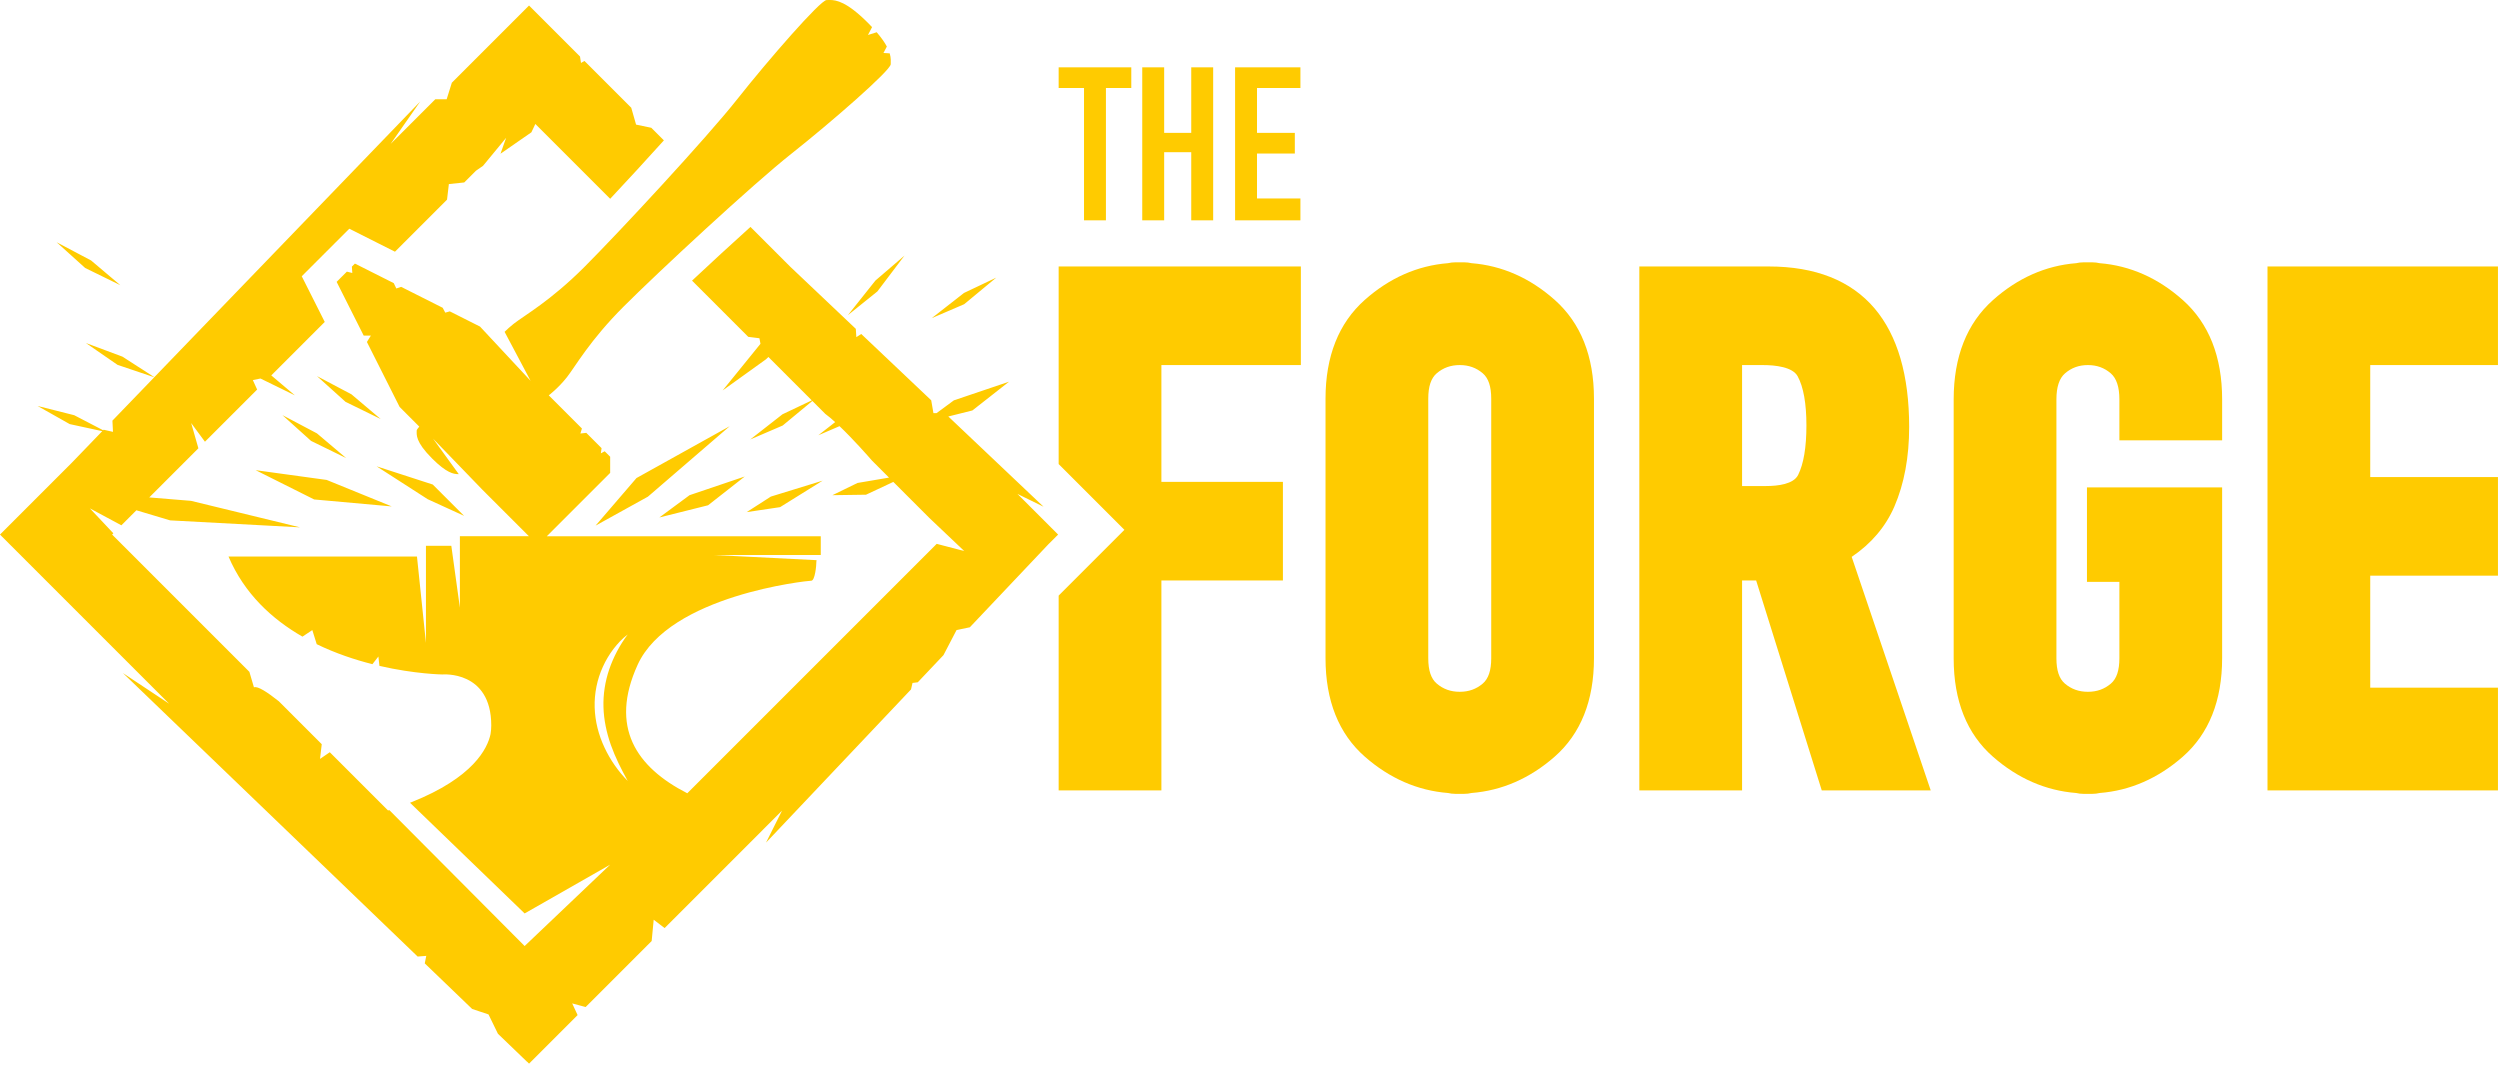
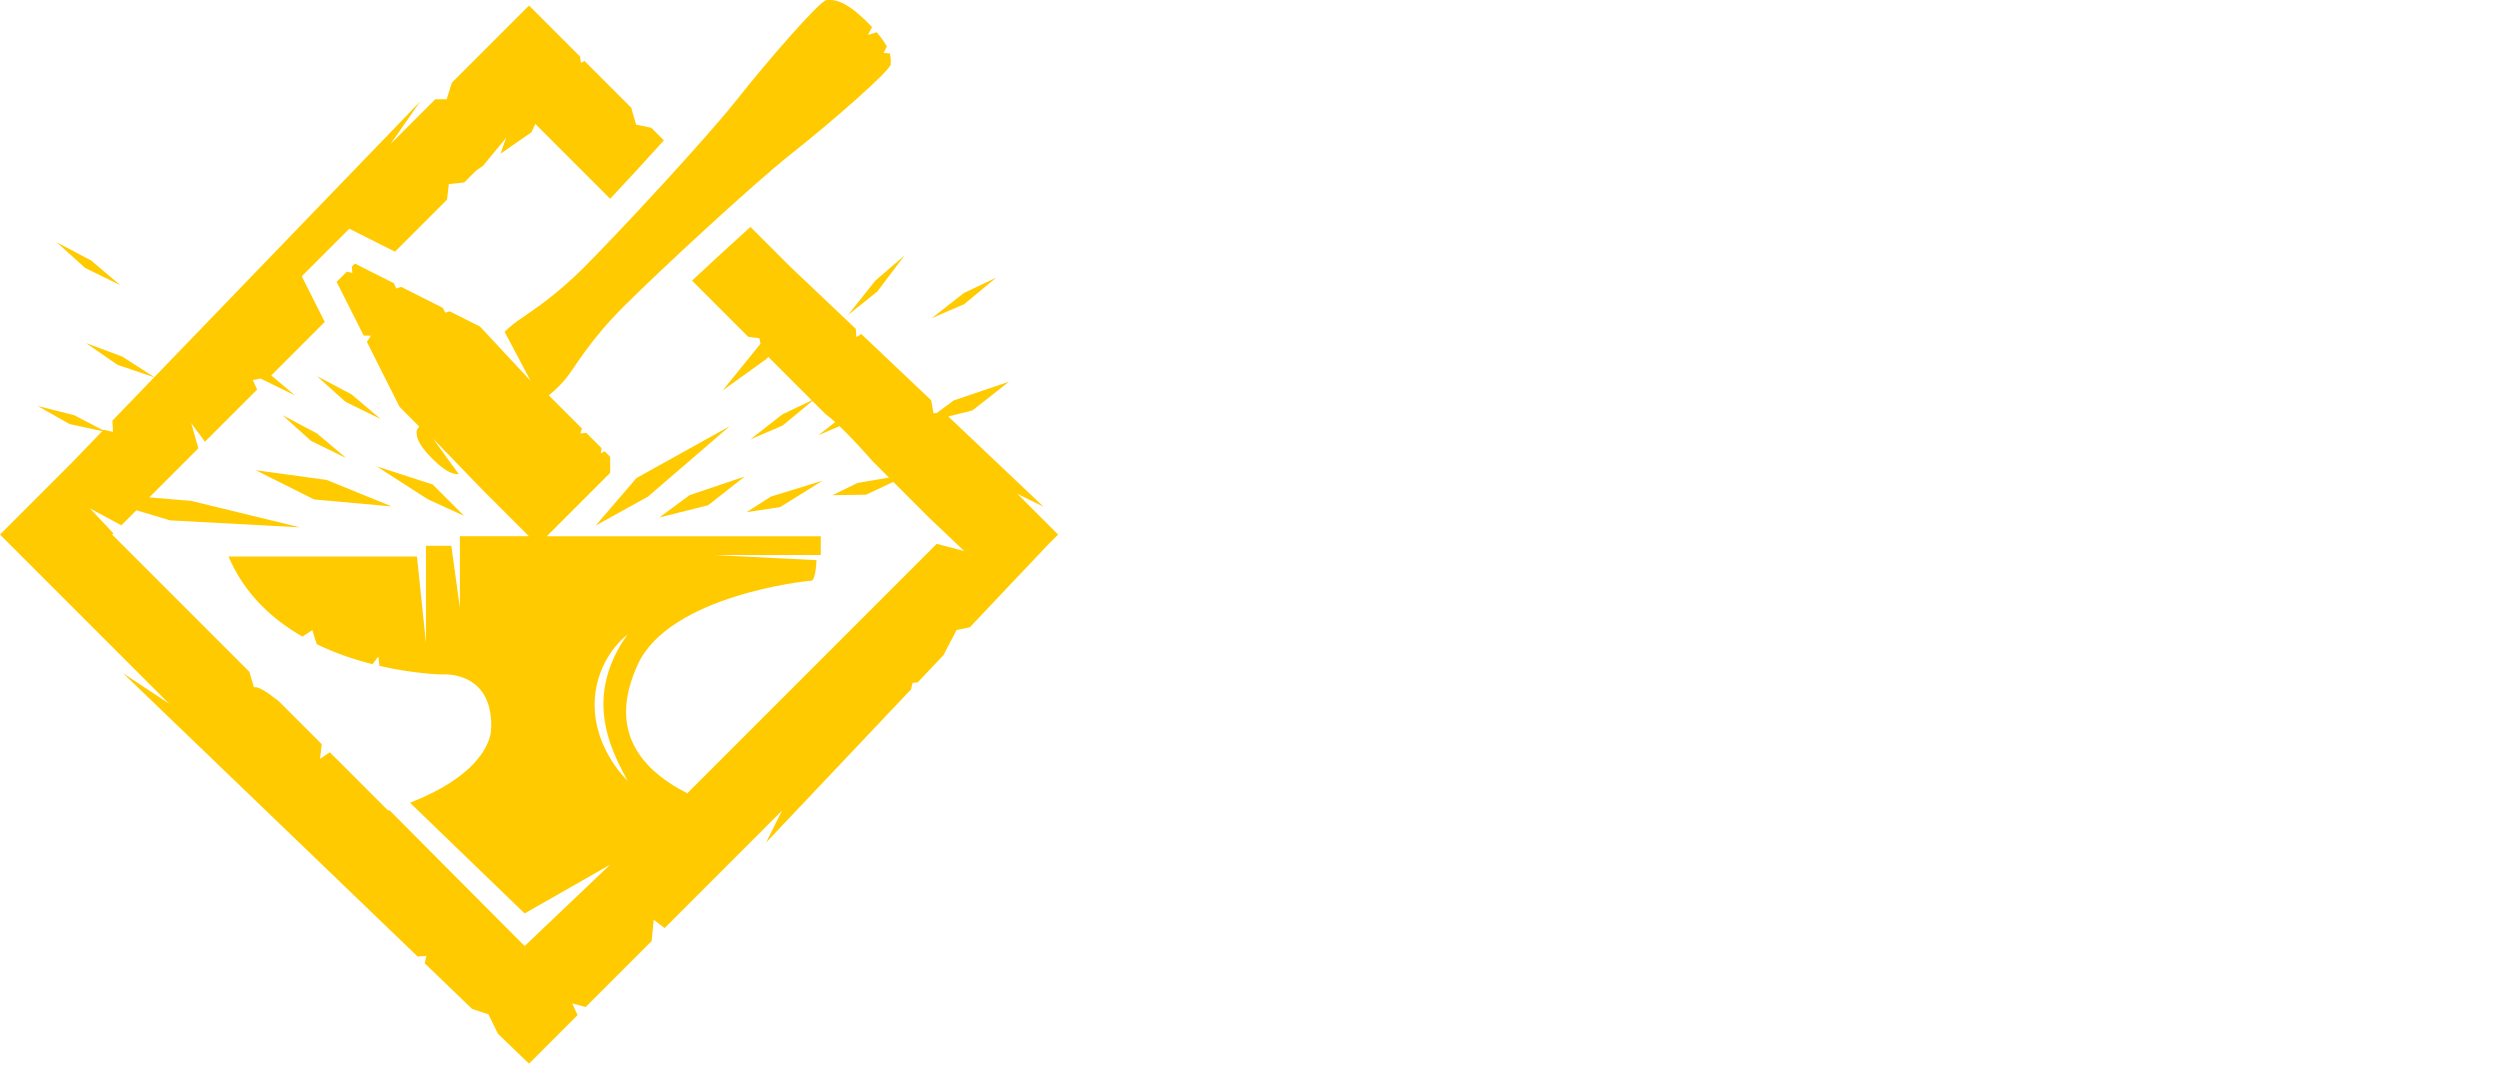
<svg xmlns="http://www.w3.org/2000/svg" clip-rule="evenodd" fill-rule="evenodd" stroke-linejoin="round" stroke-miterlimit="2" viewBox="0 0 988 421">
  <g fill="#ffcb00" fill-rule="nonzero">
-     <path d="m428.402 87.085h8.662v-52.318h10.023v-8.154h-28.708v8.154h10.023zm85.524-8.663h-17.155v-17.751h14.947v-8.153h-14.947v-17.751h17.155v-8.154h-25.819v60.472h25.819zm-53.848-18.26h10.702v26.923h8.664v-60.472h-8.664v25.905h-10.702v-25.905h-8.662v60.472h8.662zm402.603 58.446c-9.782-8.73-20.85-13.639-32.902-14.596-.924-.223-1.884-.335-2.867-.335h-3.547c-.98 0-1.94.112-2.865.335-12.056.957-23.125 5.867-32.902 14.597-10.289 9.186-15.504 22.375-15.504 39.204v102.413c0 16.743 5.231 29.816 15.547 38.849 9.766 8.562 20.82 13.377 32.866 14.322.922.223 1.882.334 2.858.334h3.547c.979 0 1.938-.111 2.862-.334 12.043-.951 23.098-5.778 32.867-14.349 10.315-9.052 15.545-22.142 15.545-38.906v-67.51h-53.419v37.327h12.816v30.183c0 4.81-1.098 8.087-3.354 10.015-2.56 2.183-5.533 3.244-9.09 3.244-3.561 0-6.535-1.06-9.094-3.24-2.253-1.916-3.349-5.18-3.349-9.979v-102.369c0-4.855 1.139-8.302 3.39-10.25 2.552-2.211 5.514-3.284 9.053-3.284 3.537 0 6.5 1.074 9.055 3.284 2.248 1.949 3.389 5.397 3.389 10.25v16.209h40.603v-16.209c0-16.824-5.216-30.014-15.505-39.205m-273.347 141.534c0 4.81-1.099 8.087-3.355 10.015-2.56 2.183-5.531 3.244-9.088 3.244-3.561 0-6.533-1.061-9.092-3.249-2.255-1.922-3.351-5.197-3.351-10.01v-102.601c0-4.814 1.097-8.088 3.353-10.017 2.561-2.183 5.533-3.245 9.09-3.245 3.552 0 6.527 1.063 9.085 3.242 2.259 1.933 3.358 5.21 3.358 10.02zm25.087-141.622c-9.776-8.678-20.841-13.555-32.893-14.509-.924-.222-1.883-.334-2.864-.334h-3.548c-.981 0-1.939.112-2.864.334-12.058.954-23.121 5.833-32.891 14.509-10.296 9.141-15.516 22.269-15.516 39.021v102.601c0 16.769 5.23 29.859 15.542 38.904 9.765 8.573 20.82 13.4 32.87 14.351.924.223 1.883.334 2.859.334h3.548c.979 0 1.938-.111 2.861-.334 12.044-.951 23.098-5.778 32.866-14.349 10.316-9.052 15.546-22.142 15.546-38.906v-102.601c0-16.748-5.221-29.874-15.516-39.021m96.197 69.182c-1.812 3.623-7.911 4.384-12.709 4.384h-9.441v-47.807h8.077c5.238 0 11.902.77 13.9 4.44 2.292 4.218 3.454 10.767 3.454 19.464 0 8.593-1.104 15.16-3.281 19.519m38.037 12.489c3.88-8.953 5.847-19.538 5.847-31.461 0-20.383-4.596-36.14-13.657-46.835-9.326-11.002-23.405-16.581-41.843-16.581h-51.137v207.051h40.603v-82.951h5.565l25.924 82.951h43.065l-31.237-92.286c7.754-5.243 13.416-11.916 16.87-19.888m-330.276-16.787 25.991 25.992-25.991 25.991v76.978h40.604v-82.951h48.024v-38.966h-48.024v-46.169h55.12v-38.965h-95.724zm568.815-39.125v-38.965h-91.08v207.051h91.08v-40.601h-50.478v-44.259h50.478v-38.966h-50.478v-44.26z" />
    <path d="m183.418 203.871-12.398-12.385-22.194-7.2 20.192 12.997zm-58.15-55.236 11.296 10.18 13.884 6.79-11.549-9.763zm209.823-24.093 11.643-9.363 10.733-14.184-11.5 9.877zm-99.722 83.188 20.682-11.445 32.336-27.855-36.85 20.497zm69.266-11.479-9.553 6.141 13.202-1.966 16.825-10.476zm-24.808 3.435 14.5-11.372-21.817 7.38-11.933 8.811zm113.888-89.962-12.756 6.056-12.737 9.954 12.816-5.511zm-268.458 61.548-13.631-7.207 11.296 10.179 13.885 6.792zm-77.706-58.569-11.55-9.764-13.63-7.207 11.294 10.18zm76.605 84.682 30.662 2.756-25.722-10.471-28.064-3.858zm114.746 98.05c-2.322-4.908-3.734-10.349-3.888-15.879-.161-5.523.96-11.092 3.251-16.065 1.119-2.499 2.54-4.841 4.162-7.006 1.661-2.132 3.486-4.149 5.646-5.739-3.199 4.254-5.614 8.91-7.294 13.745-1.639 4.852-2.44 9.91-2.285 14.967.139 5.059 1.217 10.08 2.921 14.946 1.724 4.867 4.086 9.551 6.658 14.225-3.736-3.809-6.872-8.266-9.171-13.194m179.16-84.282.01-.011-.012.01-15.965-15.965 10.32 5.074-37.642-35.667 9.511-2.38 14.5-11.373-21.819 7.381-6.833 5.045h-1.239l-.875-5.075-27.651-26.201-1.94 1.247-.204-3.28-25.882-24.525-15.757-15.756c-7.666 6.906-15.799 14.4-23.085 21.229l22.215 22.215 4.415.552.412 2.198-14.942 18.426 17.108-12.298.965-.921 17.147 17.148-11.578 5.498-12.735 9.954 12.815-5.513 11.727-9.711 5.093 5.094c1.205.885 2.539 2.01 3.924 3.266l-6.666 5.21 8.385-3.606c5.547 5.286 11.392 11.946 12.829 13.601l6.729 6.729-12.44 2.114-9.923 4.835 13.275-.191 10.789-5.057 14.275 14.276 13.762 13.052-10.895-2.85-98.571 98.571c-20.216-10.347-30.823-26.157-19.634-50.742 12.544-27.573 67.2-33.261 68.642-33.261 1.441 0 2.017-5.858 2.017-7.58 0-.192.029-.369.068-.54l-40.857-2.045h42.52v-7.411h-108.258l25.031-25.032.001-6.384-2.158-2.159-1.532.818.293-2.056-6.04-6.042-2.336.26.611-1.984-13.103-13.102c.003-.001 3.818-2.9 7.178-7.177 3.359-4.275 9.007-14.506 22.446-27.945 13.437-13.438 50.801-48.152 66.325-60.419 15.525-12.266 39.195-32.884 39.194-35.326 0-1.038.163-2.354-.409-4.284l-2.467-.154 1.336-2.542c-.828-1.559-2.095-3.416-4.012-5.65l-3.448 1.089 1.623-3.115c-.508-.541-1.05-1.102-1.632-1.684-8.376-8.377-12.512-9.031-15.067-9.031-.473 0-.89.022-1.271.022-2.444 0-23.06 23.669-35.326 39.193-12.269 15.526-46.985 52.887-60.422 66.325-13.438 13.44-23.669 19.089-27.945 22.448-1.336 1.05-2.539 2.147-3.561 3.156l10.274 19.36-19.989-21.44-11.942-6.013-1.789.51-1.02-1.925-16.415-8.266-1.914.639-1.005-2.107-15.354-7.733-1.202 1.202.169 2.515-2.145-.536-4.045 4.043 10.69 21.23h2.848l-1.576 2.524 12.932 25.684 7.77 7.77c-.657.749-1.022 1.282-1.022 1.53 0 1.662-.624 4.36 6.123 11.105 5.69 5.692 8.5 6.139 10.238 6.139.091 0 .173-.003.26-.004l-10.15-14.006 19.571 20.257 18.299 18.297h-27.275v28.236l-3.386-24.446h-10.026v38.373l-3.547-34.136h-74.479c6.263 14.704 17.227 24.764 29.224 31.655l3.893-2.597 1.743 5.58c7.442 3.615 15.052 6.141 22.012 7.899l2.358-3.033.412 3.706c14.094 3.252 24.872 3.392 24.872 3.392s19.324-1.725 19.324 20.161c0 1.177-.108 2.307-.282 3.406-1.191 5.617-6.737 17.179-31.294 26.921l-.005.003c-.176.069-.348.139-.526.209l45.298 43.744 33.784-19.272-33.785 32.152-53.483-53.727c-.164.054-.335.107-.501.158l-23.019-23.02-3.861 2.642.683-5.817-16.966-16.966c-4.454-3.548-8.407-6.137-9.83-5.505l-1.803-6.129-54.248-54.248.494-.493-9.29-9.867 12.451 6.705 5.941-5.941 13.333 3.987 51.328 2.755-43.06-10.47-16.516-1.357 19.415-19.414-2.852-9.981 5.444 7.389 20.626-20.626-1.698-3.736 3.018-.621 13.591 6.647-9.323-7.88 21.131-21.131-5.409-10.743-3.68-7.306 5.785-5.785 7.222-7.223 5.784-5.785 7.306 3.679 10.746 5.41 20.573-20.572.724-6.158 6.073-.639 4.625-4.625 2.794-1.938 7.232-8.765 1.908-2.313-.182.512-2.051 5.778 12.213-8.465 1.567-3.304 29.575 29.575c6.891-7.35 14.366-15.468 21.225-23.089l-4.975-4.975-6.017-1.254-1.906-6.67-18.486-18.485-1.369.783-.392-2.544-20.148-20.149-30.511 30.51-2.046 6.545h-4.5l-17.64 17.64 11.695-16.77-105.084 108.955-12.597-8.114-14.447-5.385 12.516 8.635 14.503 4.891-16.538 17.147.135 2.685.087 1.751-1.53-.348-2.16-.491-.195.203-11.431-5.943-14.486-3.656 12.694 7.164 12.875 2.796-12.094 12.539-28.33 28.33 66.839 66.84-18.264-12.122 116.486 112.044 3.404-.262-.591 2.967 18.728 18.013 6.463 2.155 3.725 7.646 11.509 11.068.024-.026.761.761 19.188-19.188-.729-1.578-1.401-3.035 3.431.924 1.881.507 26.092-26.094.374-3.918.428-4.495 2.242 1.716 2.072 1.583 46.393-46.394-6.315 12.63 57.302-60.546.583-2.561 2.087-.261 10.156-10.729 5.164-9.901 5.252-1.104 31.019-32.776 3.865-3.864z" />
  </g>
</svg>